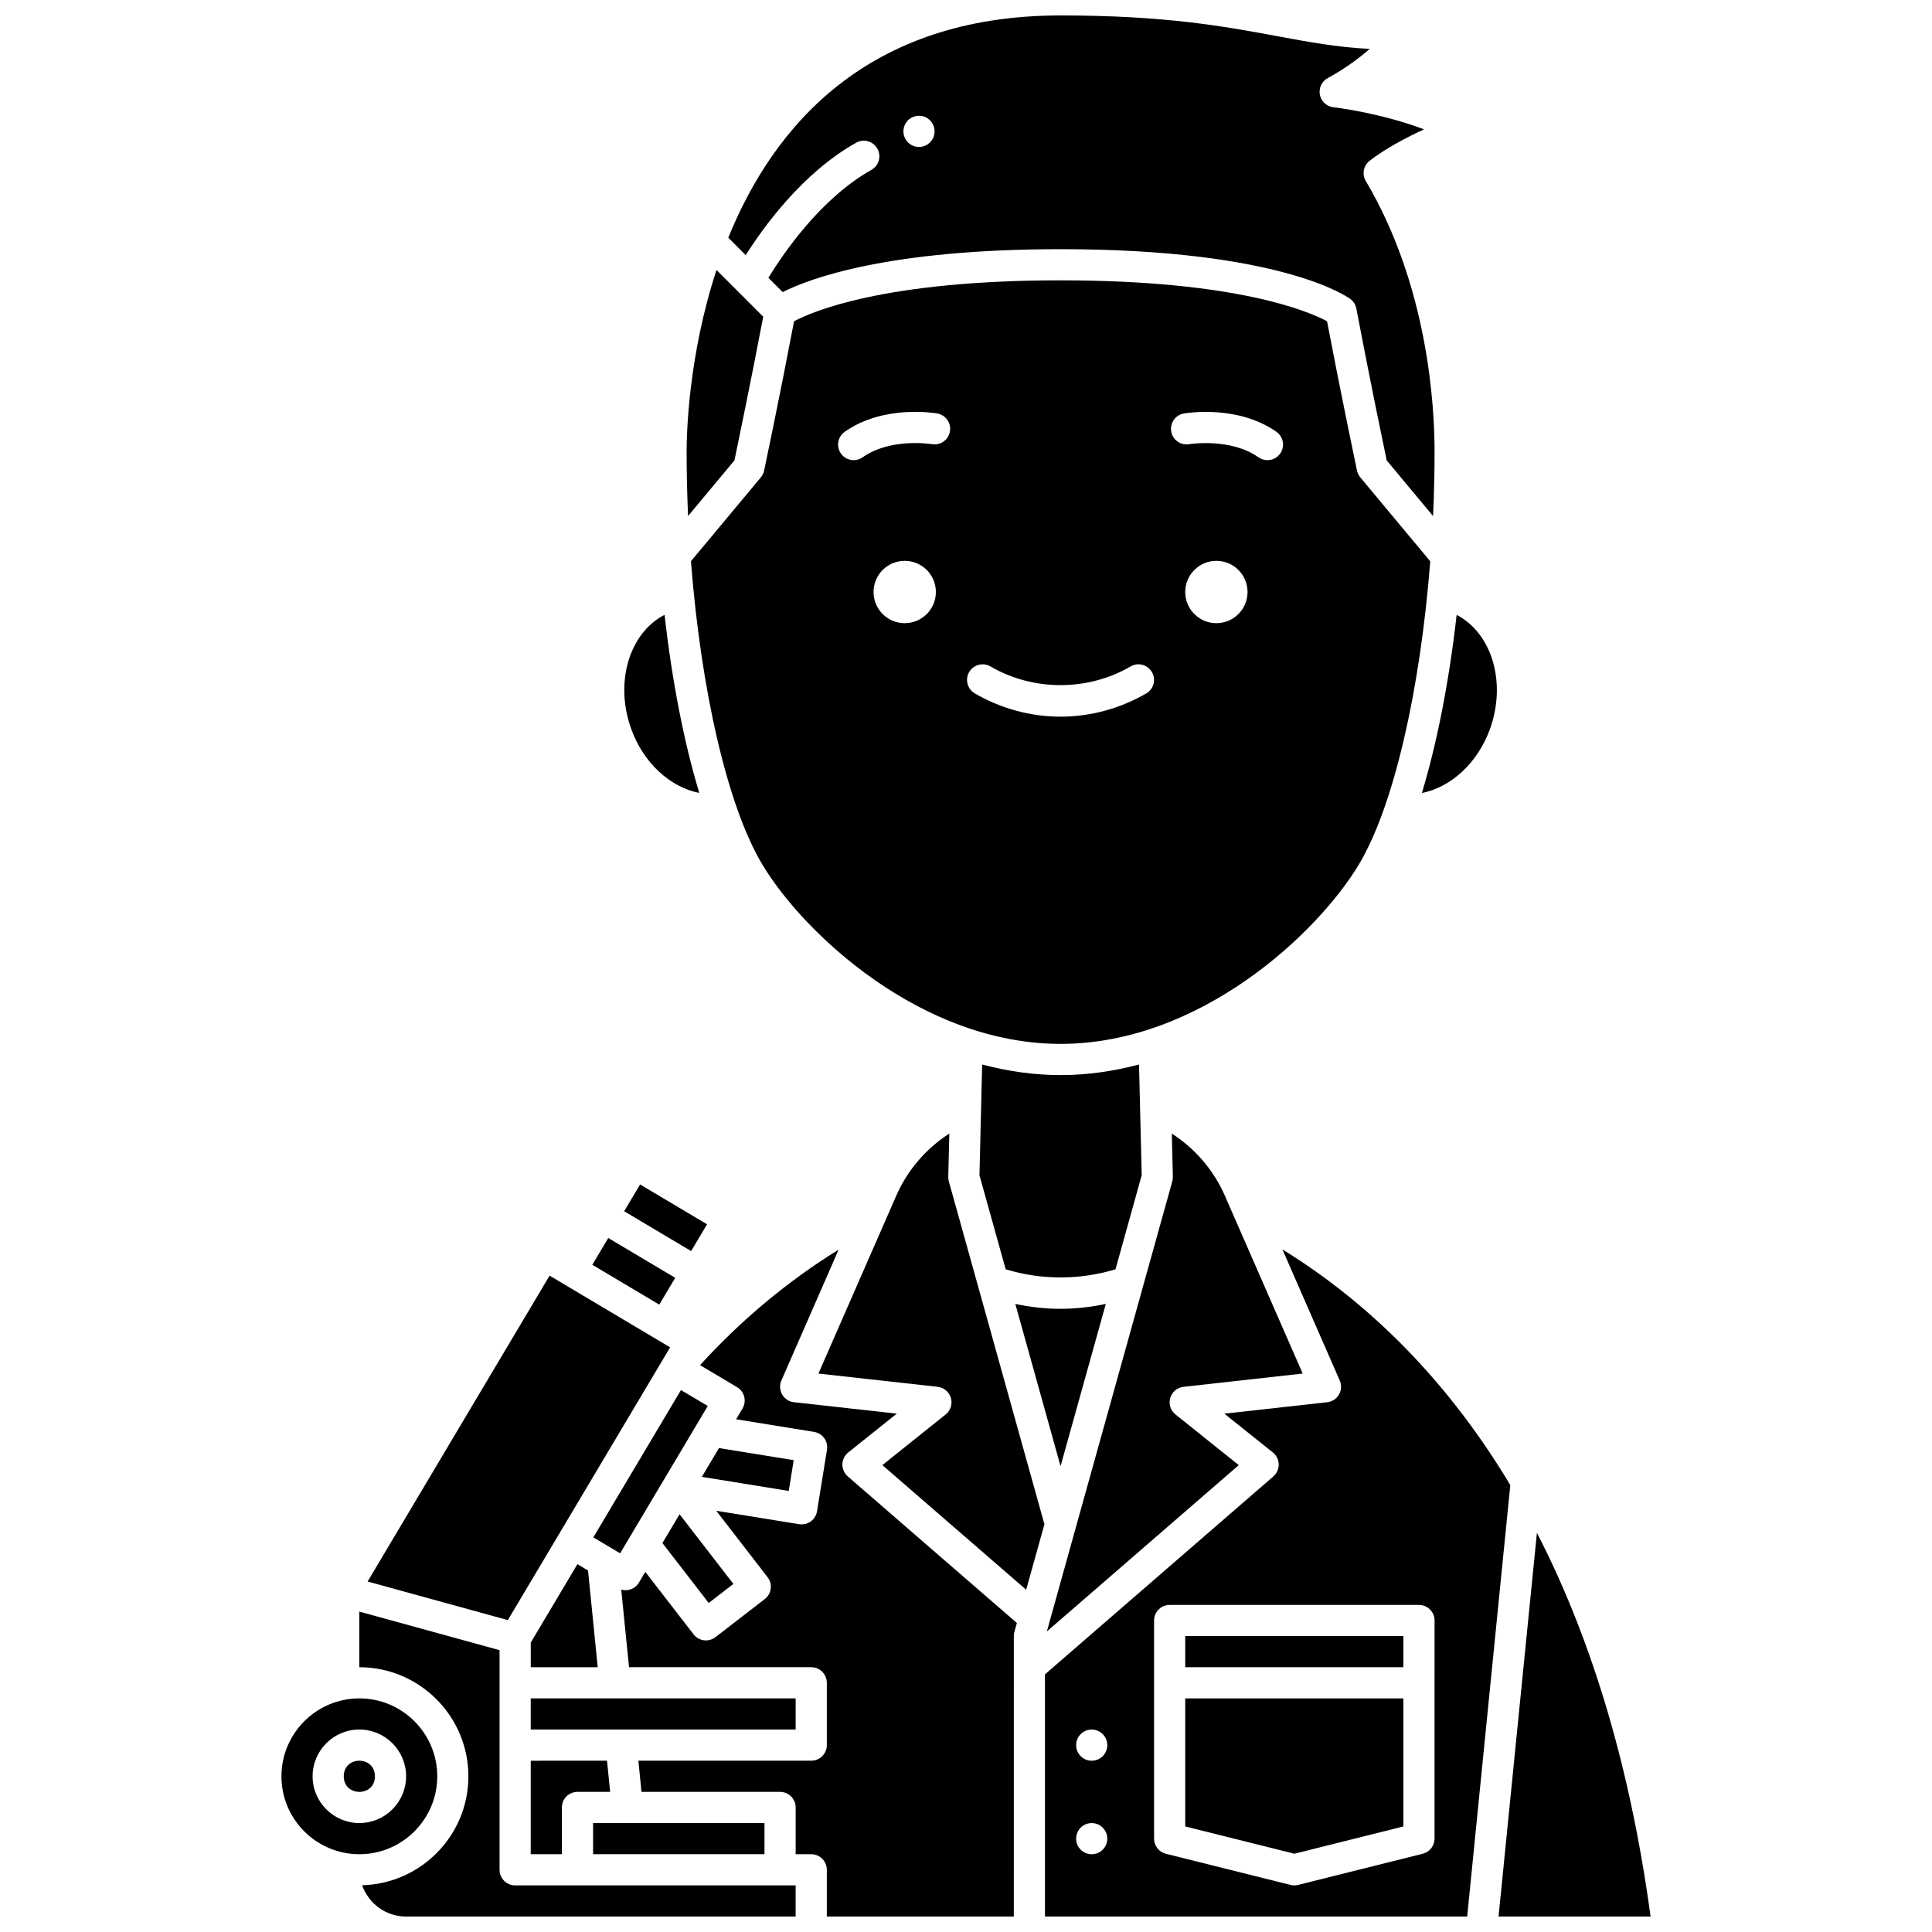
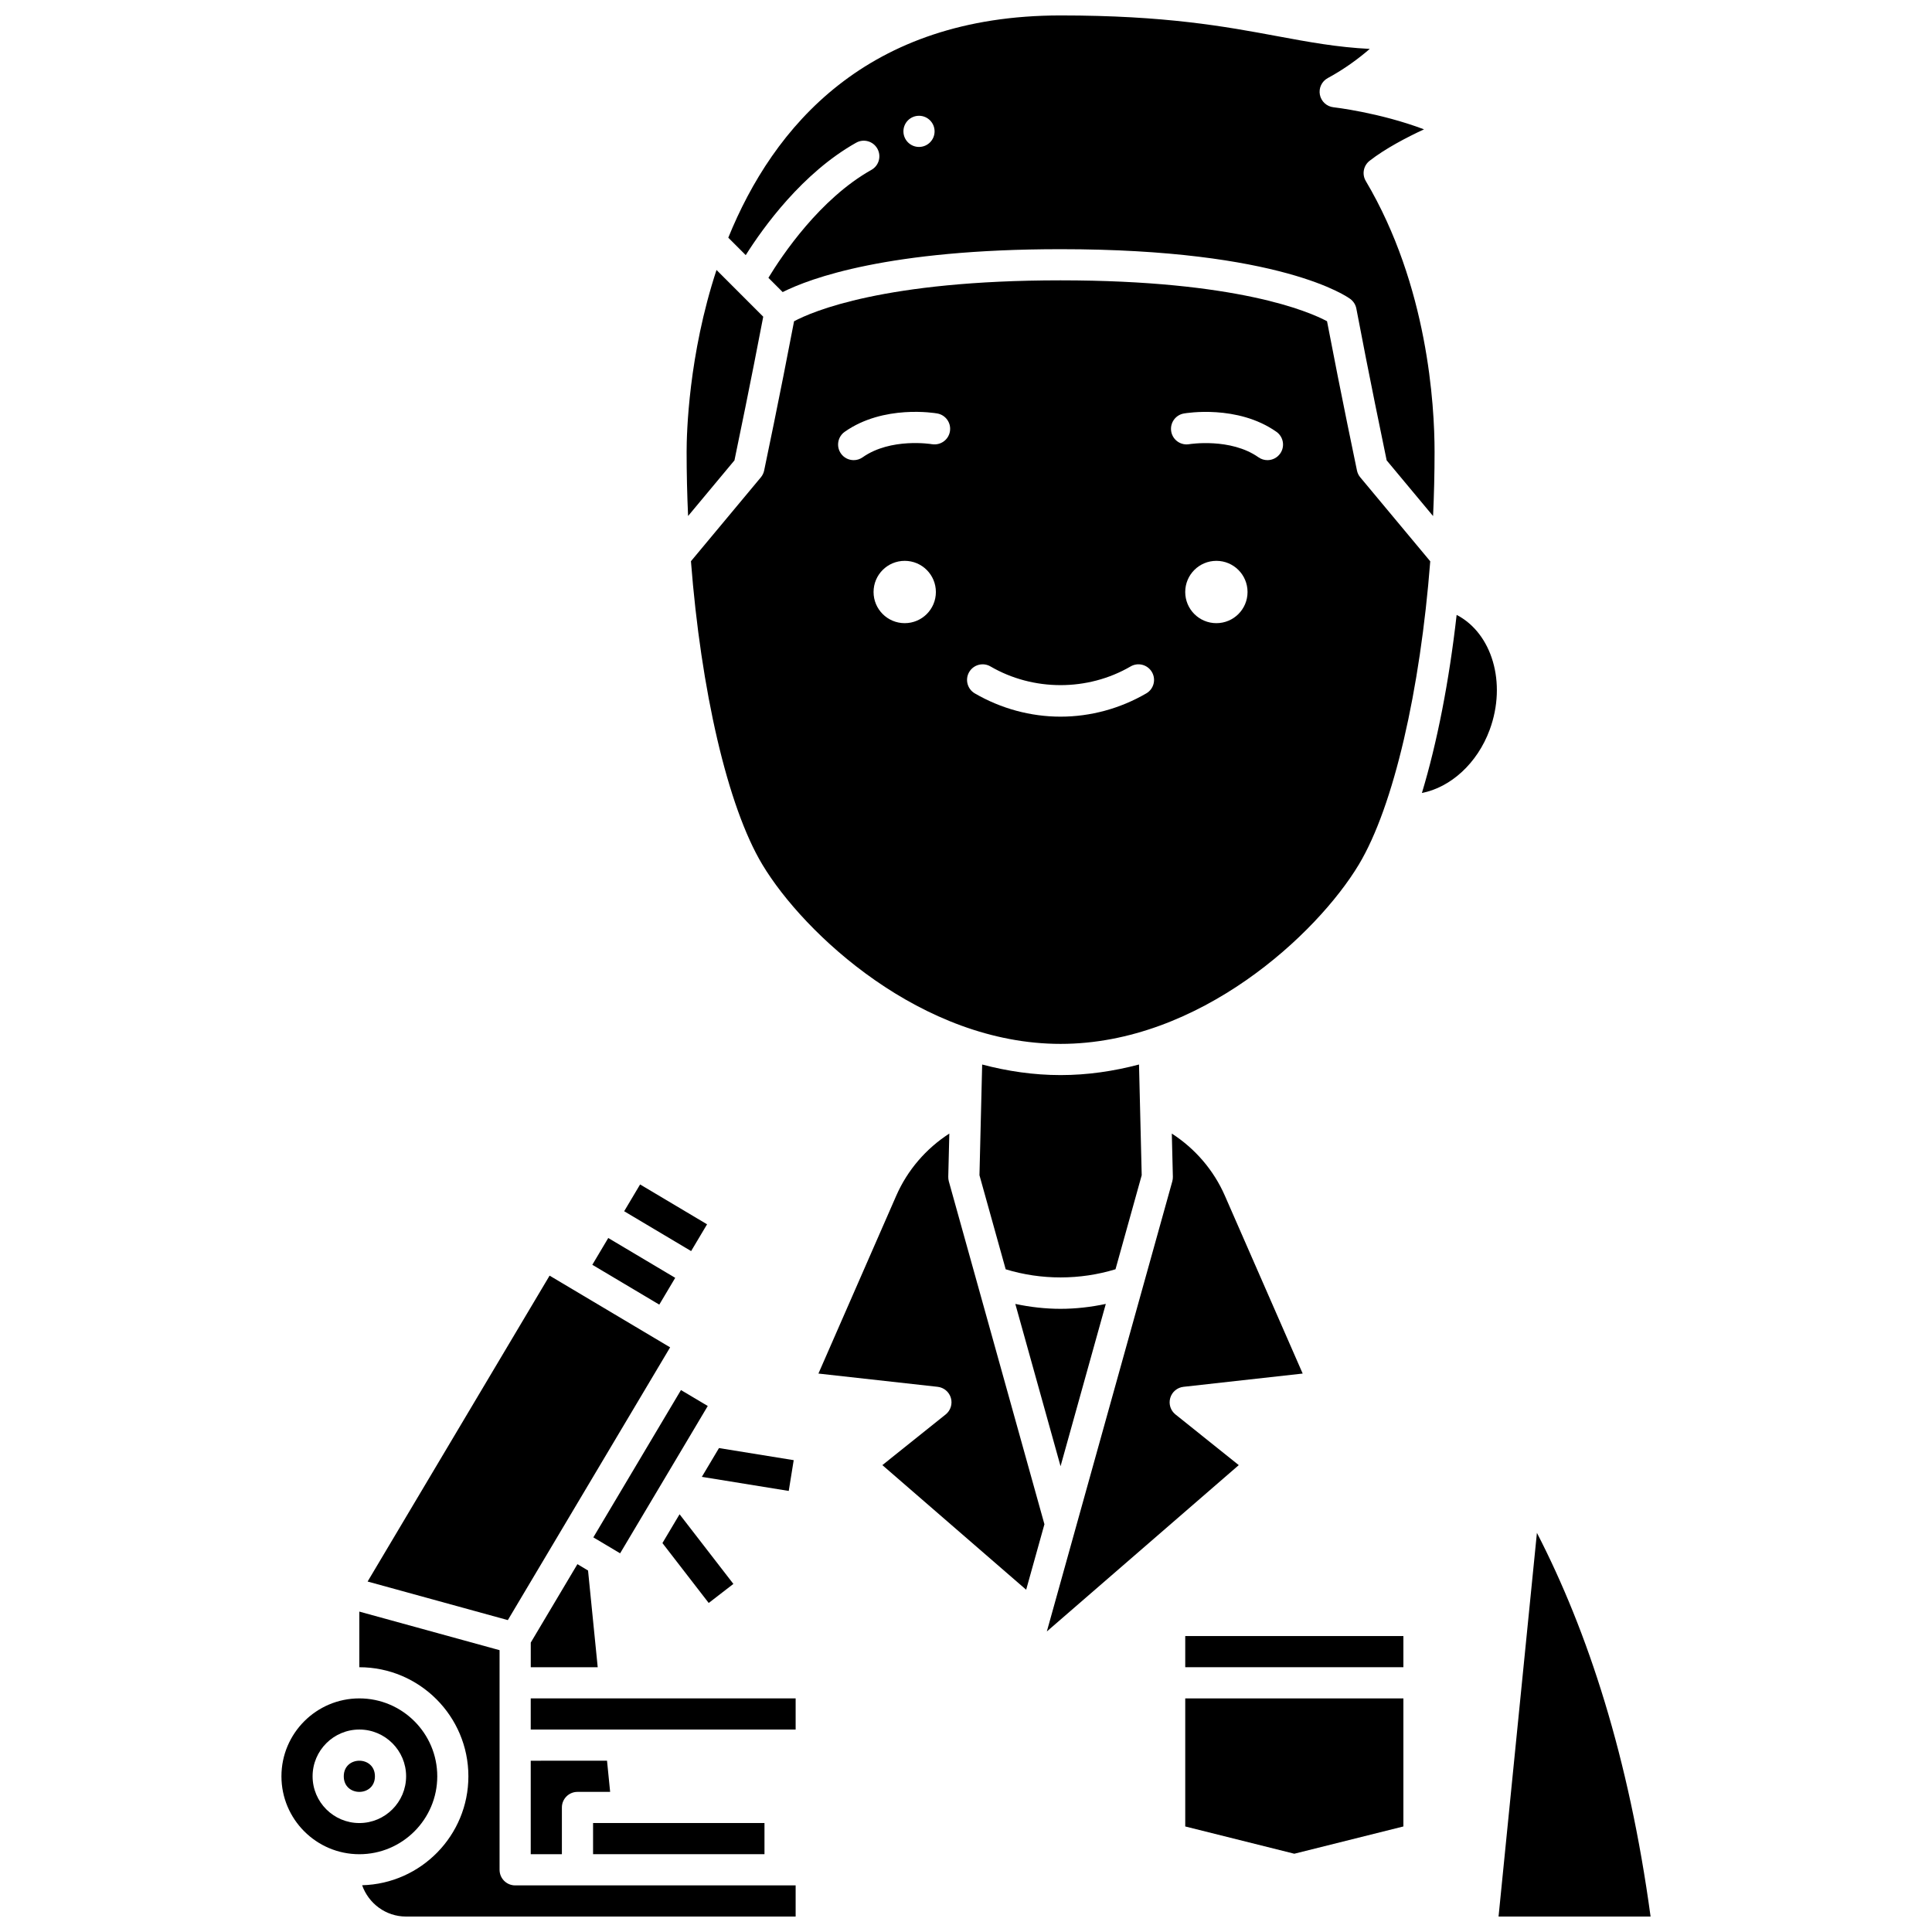
<svg xmlns="http://www.w3.org/2000/svg" width="800px" height="800px" version="1.1" viewBox="144 144 512 512">
  <defs>
    <clipPath id="e">
      <path d="m337 148.09h188v132.91h-188z" />
    </clipPath>
    <clipPath id="d">
      <path d="m308 475h106v176.9h-106z" />
    </clipPath>
    <clipPath id="c">
      <path d="m541 550h41v101.9h-41z" />
    </clipPath>
    <clipPath id="b">
-       <path d="m420 475h125v176.9h-125z" />
-     </clipPath>
+       </clipPath>
    <clipPath id="a">
      <path d="m239 571h116v80.902h-116z" />
    </clipPath>
  </defs>
  <path d="m354.34 530.96-19.801-3.207-4.543 7.629 23.027 3.731z" />
  <path d="m319.55 552.93 12.266 15.875 6.539-5.051-14.262-18.457z" />
  <path d="m301.24 551.42 7.098 4.223 20.586-34.598 0.004-0.012 2.637-4.43-7.102-4.223z" />
  <path d="m284.65 594.09h70.203v8.258h-70.203z" />
  <path d="m309.41 464.99 4.223-7.098 17.746 10.559-4.223 7.098z" />
  <path d="m297.02 558.52-12.363 20.781v6.531h17.742l-2.562-25.633z" />
  <path d="m301.17 627.12h45.426v8.258h-45.426z" />
  <path d="m284.65 610.61v24.777h8.258v-12.391c0-2.281 1.852-4.129 4.129-4.129h8.656l-0.824-8.258z" />
  <path d="m457.64 511.52 31.586-3.512-20.629-47.148c-2.961-6.766-7.887-12.48-14.055-16.453l0.281 11.445c0.008 0.41-0.043 0.816-0.148 1.211l-33.25 119.29 50.863-44.082-16.773-13.422c-1.305-1.039-1.855-2.766-1.387-4.375 0.465-1.605 1.852-2.769 3.512-2.953z" />
  <path d="m538.79 337.38c4.566-12.426 0.59-25.594-8.766-30.426-1.996 17.641-5.172 33.852-9.203 47.195 7.59-1.484 14.672-7.812 17.969-16.77z" />
-   <path d="m329.32 354.14c-4.039-13.348-7.211-29.559-9.203-47.207-9.367 4.828-13.348 18.004-8.773 30.434 3.285 8.965 10.379 15.293 17.977 16.773z" />
  <path d="m437.05 489.55c-3.926 0.832-7.93 1.301-11.996 1.301-4.062 0-8.062-0.465-11.984-1.297l11.988 43.008z" />
  <g clip-path="url(#e)">
    <path d="m370.89 181.82c1.98-1.125 4.504-0.414 5.621 1.578 1.117 1.988 0.414 4.504-1.578 5.621-13.633 7.664-23.652 22.605-27.297 28.605l3.781 3.781c7.246-3.644 27.973-11.367 73.645-11.367 58.516 0 76.09 12.672 76.809 13.215 0.824 0.617 1.387 1.523 1.578 2.535 3.375 17.812 7.121 35.828 8.031 40.211l12.301 14.762c0.258-5.648 0.395-11.344 0.395-17.039 0-12.324-1.777-43.988-18.227-71.75-1.062-1.789-0.625-4.09 1.016-5.363 4.144-3.231 9.746-6.164 14.414-8.332-11.871-4.473-23.836-5.832-23.988-5.848-1.797-0.199-3.258-1.539-3.606-3.312-0.348-1.773 0.5-3.566 2.09-4.426 4.473-2.414 8.238-5.231 11.129-7.731-8.629-0.43-16.129-1.816-24.461-3.363-13.902-2.582-29.672-5.504-57.473-5.504-51.387 0-76.145 29.539-88.066 58.895l4.625 4.625c4.695-7.441 15.035-21.801 29.262-29.793zm16.656-7.137c2.281 0 4.129 1.852 4.129 4.129 0 2.281-1.852 4.129-4.129 4.129-2.281 0-4.129-1.852-4.129-4.129-0.004-2.277 1.848-4.129 4.129-4.129z" />
  </g>
  <path d="m439.62 480.37 6.945-24.922-0.715-29.34c-6.672 1.758-13.621 2.801-20.781 2.801s-14.109-1.039-20.785-2.801l-0.715 29.34 6.949 24.93c9.422 2.875 19.672 2.871 29.102-0.008z" />
  <path d="m504.12 373.09c9.234-15.387 16.266-46.246 18.91-80.34l-18.551-22.258c-0.43-0.516-0.73-1.133-0.867-1.793-0.043-0.203-4.144-19.719-7.934-39.57-4.731-2.531-23.805-10.836-70.621-10.836-46.742 0-65.828 8.281-70.621 10.844-3.781 19.848-7.887 39.359-7.93 39.562-0.141 0.66-0.438 1.277-0.867 1.793l-18.531 22.238c2.641 34.102 9.676 64.973 18.91 80.363 11.027 18.387 42.246 47.547 79.047 47.547 36.805 0 68.023-29.16 79.055-47.551zm-120.36-63.945c-4.562 0-8.258-3.695-8.258-8.258s3.695-8.258 8.258-8.258 8.258 3.695 8.258 8.258c0.004 4.562-3.691 8.258-8.258 8.258zm7.203-47.43c-0.117-0.023-10.895-1.785-18.352 3.473-0.723 0.512-1.551 0.754-2.375 0.754-1.297 0-2.578-0.605-3.379-1.75-1.312-1.867-0.867-4.445 0.996-5.758 10.309-7.266 23.957-4.965 24.531-4.859 2.246 0.395 3.746 2.535 3.352 4.781-0.395 2.25-2.516 3.727-4.773 3.359zm56.824 66.035c-6.934 4.035-14.793 6.172-22.73 6.172s-15.797-2.137-22.727-6.168c-1.969-1.148-2.641-3.676-1.492-5.648 1.148-1.969 3.68-2.644 5.648-1.492 11.34 6.602 25.793 6.606 37.137 0 1.977-1.152 4.496-0.48 5.648 1.492s0.484 4.5-1.484 5.644zm18.566-18.605c-4.562 0-8.258-3.695-8.258-8.258s3.695-8.258 8.258-8.258 8.258 3.695 8.258 8.258-3.695 8.258-8.258 8.258zm16.91-44.953c-0.805 1.141-2.082 1.75-3.379 1.75-0.82 0-1.652-0.242-2.375-0.754-7.406-5.219-18.23-3.492-18.34-3.477-2.242 0.391-4.391-1.105-4.781-3.352-0.391-2.246 1.105-4.391 3.352-4.781 0.574-0.102 14.223-2.402 24.531 4.859 1.859 1.316 2.305 3.894 0.992 5.754z" />
  <path d="m338.64 266c0.879-4.203 4.359-20.977 7.625-38.07l-12.383-12.383c-7.418 22.566-7.922 43.273-7.922 48.18 0 5.688 0.137 11.379 0.391 17.02z" />
  <path d="m458.1 577.57h57.812v8.258h-57.812z" />
  <g clip-path="url(#d)">
-     <path d="m367.25 532.06c0.023-1.227 0.594-2.379 1.547-3.144l12.863-10.289-27.258-3.027c-1.305-0.145-2.465-0.898-3.117-2.039-0.656-1.137-0.734-2.516-0.207-3.723l15.168-34.668c-13.402 8.277-25.703 18.523-36.73 30.605l9.816 5.84c1.961 1.164 2.602 3.699 1.438 5.66l-1.691 2.848 20.66 3.344c2.25 0.363 3.781 2.484 3.418 4.738l-2.641 16.305c-0.172 1.082-0.773 2.047-1.66 2.688-0.887 0.645-1.992 0.895-3.078 0.727l-21.961-3.555 13.602 17.605c0.668 0.867 0.965 1.965 0.824 3.051-0.141 1.086-0.703 2.074-1.57 2.742l-13.074 10.098c-0.75 0.582-1.641 0.859-2.523 0.859-1.234 0-2.457-0.551-3.269-1.605l-12.797-16.559-1.695 2.848c-0.562 0.941-1.469 1.621-2.531 1.891-0.336 0.086-0.676 0.129-1.016 0.129-0.383 0-0.766-0.059-1.133-0.164l2.062 20.562h48.289c2.281 0 4.129 1.852 4.129 4.129v16.52c0 2.281-1.852 4.129-4.129 4.129h-45.812l0.824 8.258 36.73 0.004c2.281 0 4.129 1.852 4.129 4.129v12.391h4.129c2.281 0 4.129 1.852 4.129 4.129v12.391h49.555l0.004-74.332c0-0.375 0.051-0.746 0.152-1.109l0.656-2.359-44.809-38.836c-0.922-0.809-1.445-1.98-1.422-3.207z" />
-   </g>
+     </g>
  <path d="m395.3 455.86 0.281-11.453c-6.168 3.973-11.098 9.688-14.059 16.453l-20.629 47.148 31.59 3.512c1.66 0.184 3.047 1.352 3.512 2.953 0.465 1.605-0.082 3.332-1.387 4.375l-16.773 13.422 38.109 33.027 4.84-17.355-25.336-90.871c-0.105-0.395-0.156-0.801-0.148-1.211z" />
  <path d="m300.97 479.18 4.223-7.098 17.746 10.559-4.223 7.098z" />
  <g clip-path="url(#c)">
    <path d="m551.3 550.22-10.168 101.68h40.289c-5.738-42.195-16.605-75.461-30.121-101.68z" />
  </g>
  <g clip-path="url(#b)">
    <path d="m483.85 475.11 15.195 34.734c0.523 1.207 0.449 2.586-0.207 3.723-0.656 1.137-1.812 1.895-3.117 2.039l-27.258 3.027 12.863 10.289c0.957 0.77 1.527 1.918 1.547 3.144 0.02 1.227-0.5 2.398-1.426 3.199l-60.52 52.449v64.188h111.89l11.43-114.34c-18.223-30.395-40.055-49.914-60.402-62.457zm-50.535 160.28c-2.281 0-4.129-1.852-4.129-4.129 0-2.281 1.852-4.129 4.129-4.129 2.281 0 4.129 1.852 4.129 4.129 0.004 2.277-1.848 4.129-4.129 4.129zm0-24.781c-2.281 0-4.129-1.852-4.129-4.129 0-2.281 1.852-4.129 4.129-4.129 2.281 0 4.129 1.852 4.129 4.129 0.004 2.281-1.848 4.129-4.129 4.129zm90.855 20.648c0 1.895-1.293 3.547-3.125 4.004l-33.039 8.258c-0.332 0.086-0.668 0.129-1.004 0.129-0.34 0-0.672-0.043-1.004-0.125l-33.031-8.258c-1.836-0.457-3.125-2.109-3.125-4.004v-57.812c0-2.281 1.852-4.129 4.129-4.129h66.074c2.281 0 4.129 1.852 4.129 4.129z" />
  </g>
  <path d="m458.1 628.03 28.902 7.227 28.91-7.227v-33.941h-57.812z" />
  <path d="m243.36 614.74c0 5.504-8.258 5.504-8.258 0 0-5.508 8.258-5.508 8.258 0" />
  <path d="m259.88 614.74c0-11.387-9.262-20.648-20.648-20.648-11.387 0-20.648 9.262-20.648 20.648s9.262 20.648 20.648 20.648c11.387 0 20.648-9.266 20.648-20.648zm-20.648 12.387c-6.832 0-12.391-5.559-12.391-12.391s5.559-12.391 12.391-12.391c6.832 0 12.391 5.559 12.391 12.391s-5.559 12.391-12.391 12.391z" />
  <g clip-path="url(#a)">
    <path d="m276.39 639.52v-58.207l-37.168-10.223v14.742c15.941 0 28.906 12.969 28.906 28.906 0 15.688-12.566 28.465-28.16 28.871 1.703 4.816 6.254 8.297 11.645 8.297h103.24v-8.258h-74.332c-2.281 0-4.129-1.852-4.129-4.129z" />
  </g>
  <path d="m321.59 501.06-31.941-19.004-48.23 81.066 37.164 10.223z" />
</svg>